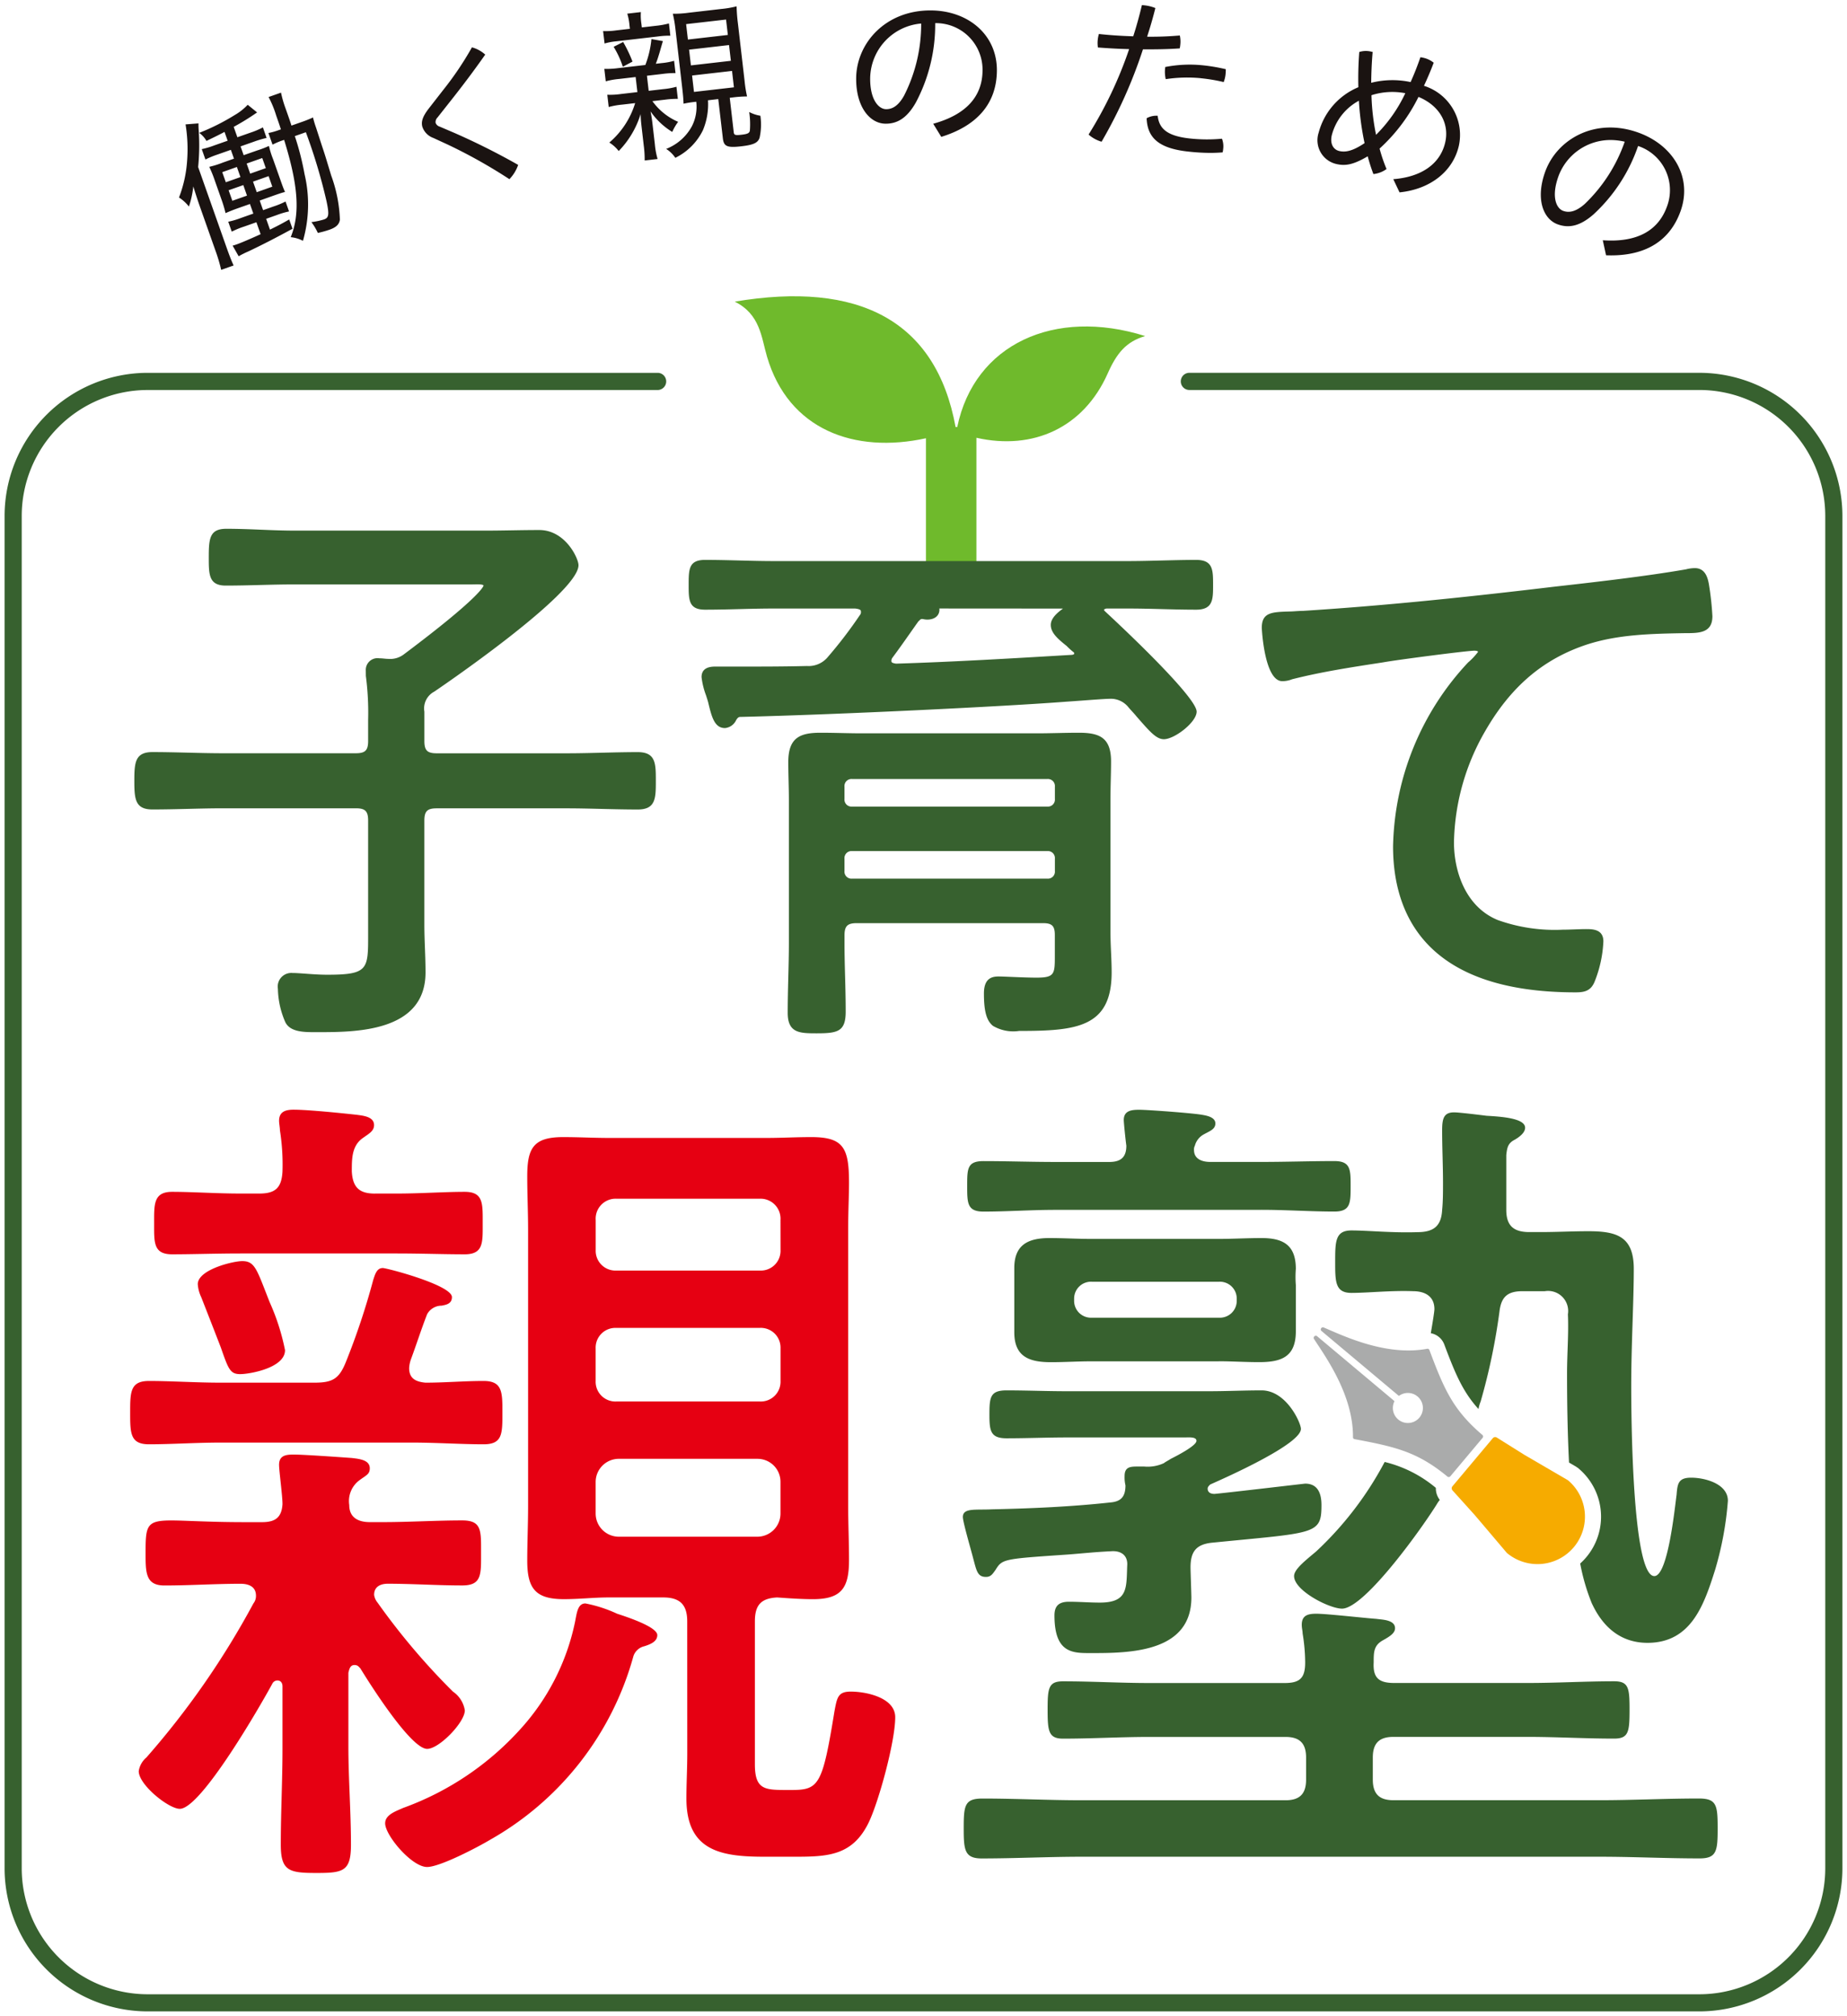
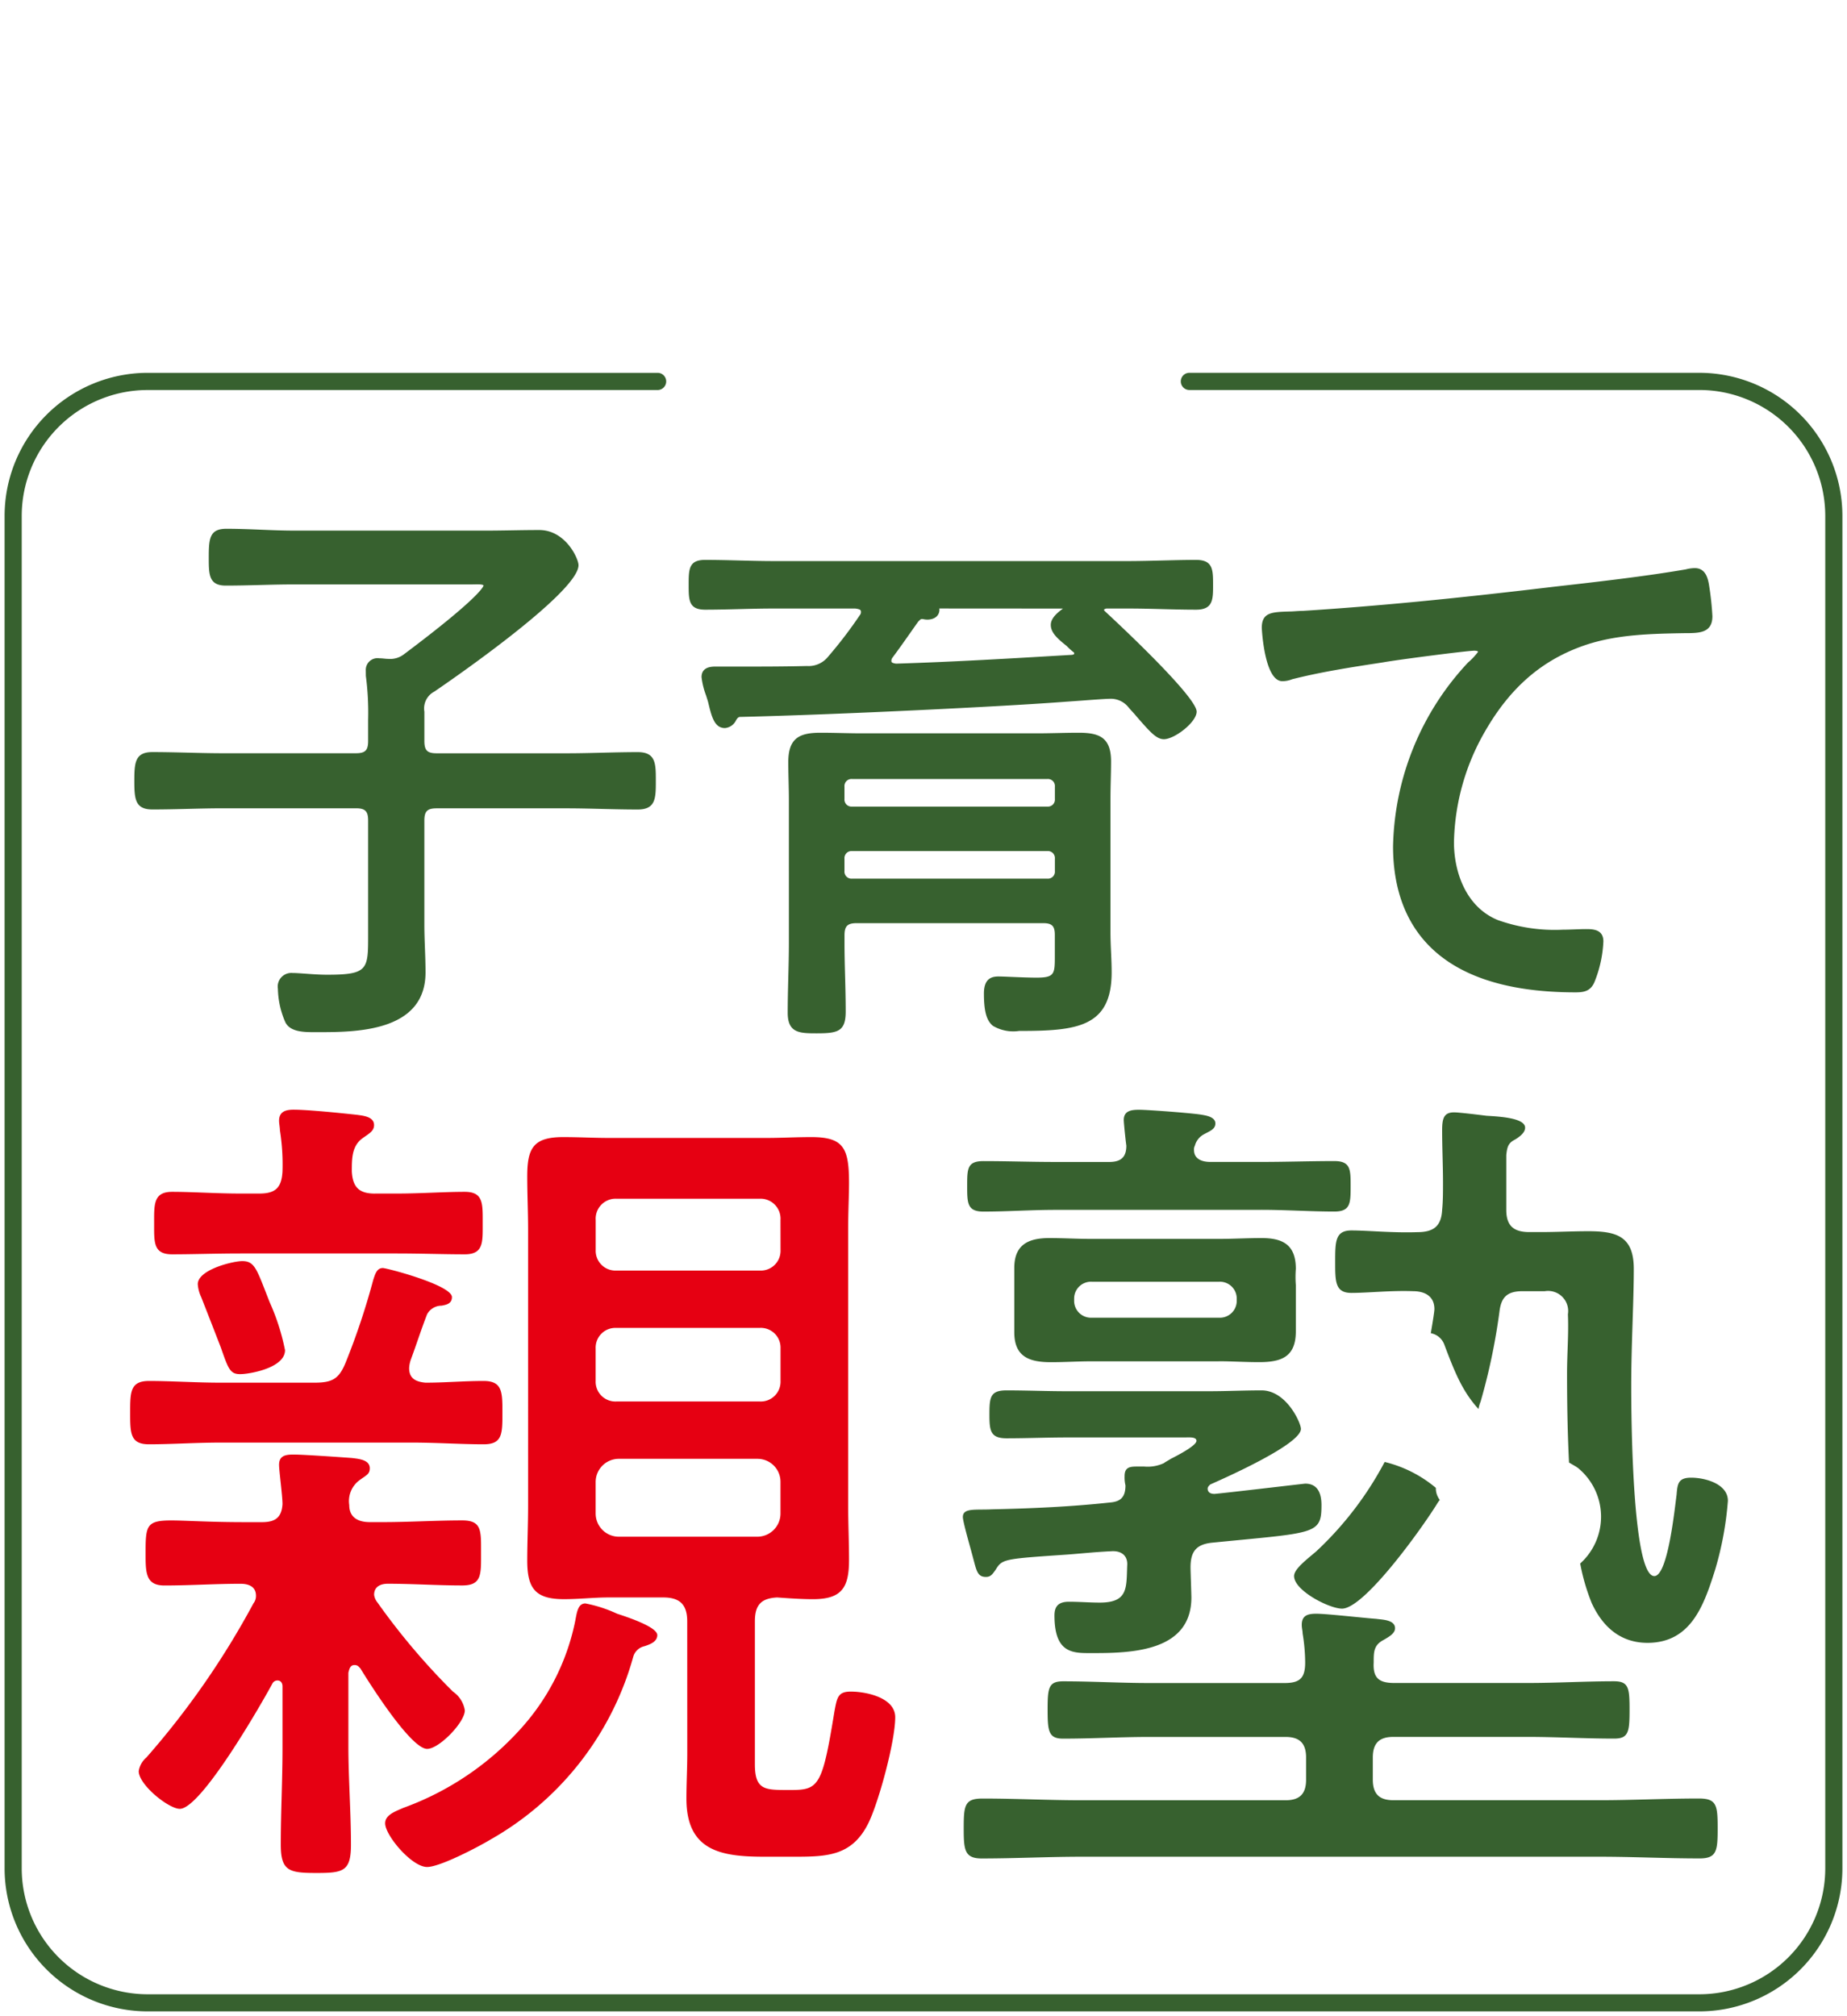
<svg xmlns="http://www.w3.org/2000/svg" width="201" height="219.409" viewBox="0 0 201 219.409">
  <g transform="translate(-556.5 -885.39)">
    <path d="M43.02,117.949c.465,0,7.543,1.863,7.543,3.166,0,.745-.651.839-1.118.932a1.8,1.8,0,0,0-1.582.931c-.652,1.677-1.118,3.167-1.77,4.936a3.335,3.335,0,0,0-.186.932c0,1.21.839,1.49,1.769,1.582,2.143,0,4.191-.185,6.334-.185,2.048,0,2.048,1.21,2.048,3.446,0,2.328,0,3.446-2.048,3.446-2.422,0-5.123-.186-7.824-.186H25.419c-2.7,0-5.4.186-7.823.186-2.049,0-2.049-1.21-2.049-3.446s0-3.446,2.049-3.446c2.422,0,5.123.185,7.823.185H35.57c1.955,0,2.7-.372,3.446-2.234a77.41,77.41,0,0,0,2.98-8.94c.186-.559.374-1.3,1.025-1.3M39.947,161.16c-.466,0-.559.467-.652.839v8.009c0,3.539.28,7.077.28,10.709,0,2.887-.838,3.074-3.725,3.074-2.981,0-3.911-.186-3.911-3.074,0-3.539.185-6.984.185-10.523v-6.706c0-.373-.185-.651-.558-.651a.628.628,0,0,0-.558.372c-1.211,2.235-7.731,13.6-10.059,13.6-1.21,0-4.47-2.608-4.47-4.1a2.42,2.42,0,0,1,.838-1.49,89.961,89.961,0,0,0,11.642-16.764,1.3,1.3,0,0,0,.279-.839c0-1.024-.838-1.3-1.676-1.3-2.793,0-5.494.186-8.288.186-2.049,0-2.049-1.4-2.049-3.539,0-2.981.092-3.539,2.793-3.539,1.583,0,4.1.186,8.009.186h1.863c1.4,0,2.142-.466,2.234-1.957,0-.931-.372-3.632-.372-4.283,0-1.025.745-1.118,1.583-1.118,1.117,0,5.029.28,6.333.373.744.093,1.956.186,1.956,1.118,0,.652-.373.744-1.118,1.3a2.819,2.819,0,0,0-1.117,2.7c0,1.4,1.024,1.863,2.235,1.863h1.4c2.887,0,5.774-.186,8.661-.186,2.142,0,2.049,1.117,2.049,3.539,0,2.328.093,3.539-2.049,3.539-2.7,0-5.4-.186-8.1-.186-.745,0-1.49.28-1.49,1.21a1.672,1.672,0,0,0,.372.839,73.943,73.943,0,0,0,8.2,9.685,3.055,3.055,0,0,1,1.3,2.049c0,1.3-2.794,4.191-4.1,4.191-1.77,0-6.24-7.078-7.264-8.755-.187-.185-.28-.373-.652-.373m2.234-51.313H44.6c2.514,0,5.122-.186,7.358-.186,2.049,0,1.955,1.3,1.955,3.446,0,2.049.094,3.353-1.955,3.353-2.236,0-4.844-.093-7.358-.093H27.561c-2.608,0-5.215.093-7.45.093-2.048,0-1.956-1.3-1.956-3.353s-.092-3.446,1.956-3.446c2.235,0,4.842.186,7.45.186H29.61c1.769,0,2.422-.652,2.514-2.421a24.021,24.021,0,0,0-.28-4.47c0-.28-.092-.745-.092-1.025,0-1.024.745-1.21,1.583-1.21,1.584,0,5.215.373,6.891.558.653.094,1.863.187,1.863,1.118,0,.652-.559.932-1.21,1.4-1.211.839-1.211,2.235-1.211,3.633.093,1.768.838,2.421,2.514,2.421M27.561,129.5c-1.118,0-1.3-.466-2.142-2.887-.466-1.211-1.118-2.887-2.142-5.5a3.894,3.894,0,0,1-.372-1.4c0-1.583,3.817-2.514,4.842-2.514,1.4,0,1.583.931,2.981,4.47A24.19,24.19,0,0,1,32.4,126.89c0,1.956-3.911,2.607-4.842,2.607m42.746,30.732a33.025,33.025,0,0,1-15.553,19.93c-1.4.838-5.494,2.98-6.891,2.98-1.677,0-4.564-3.446-4.564-4.75,0-.931,1.117-1.3,1.956-1.676a31.682,31.682,0,0,0,12.666-8.474,24.806,24.806,0,0,0,6.053-11.827c.186-.932.28-1.956,1.118-1.956a14.766,14.766,0,0,1,3.446,1.117c.839.28,4.377,1.4,4.377,2.328,0,.745-.839,1.025-1.4,1.211a1.632,1.632,0,0,0-1.21,1.117m5.867-3.818c0-1.769-.745-2.608-2.608-2.608h-5.96c-1.583,0-3.166.187-4.842.187-3.073,0-4-1.118-4-4.191,0-1.957.093-4,.093-5.96V113.758c0-1.863-.093-3.818-.093-5.774,0-3.073.652-4.283,3.911-4.283,1.677,0,3.353.092,4.936.092H84.834c1.584,0,3.167-.092,4.843-.092,3.539,0,4.1,1.21,4.1,5.029,0,1.3-.092,2.98-.092,5.029v30.081c0,1.956.092,3.911.092,5.867,0,2.98-.744,4.284-3.911,4.284-1.3,0-2.606-.094-3.911-.187-1.77.093-2.422.839-2.422,2.608v15.553c0,2.7,1.025,2.793,3.352,2.793h.651c2.981,0,3.354-.558,4.657-8.567.28-1.49.373-2.142,1.77-2.142,1.676,0,4.842.652,4.842,2.793,0,2.608-1.769,9.127-2.887,11.456-1.768,3.632-4.47,3.725-8.1,3.725H84.556c-4.75,0-8.475-.652-8.475-6.333,0-1.676.093-3.259.093-4.936Zm10.15-43.677a2.177,2.177,0,0,0-2.234-2.328H68.444a2.177,2.177,0,0,0-2.235,2.328v3.259a2.152,2.152,0,0,0,2.235,2.235H84.09a2.151,2.151,0,0,0,2.234-2.235Zm-17.88,11.733a2.152,2.152,0,0,0-2.235,2.235v3.54a2.152,2.152,0,0,0,2.235,2.235H84.09a2.152,2.152,0,0,0,2.234-2.235V126.7a2.152,2.152,0,0,0-2.234-2.235Zm.373,14.249a2.526,2.526,0,0,0-2.608,2.515v3.446a2.526,2.526,0,0,0,2.608,2.515h14.9a2.526,2.526,0,0,0,2.607-2.515v-3.446a2.5,2.5,0,0,0-2.514-2.515Z" transform="translate(555.118 905.445)" fill="#e60012" />
-     <path d="M114.608,14.23h-.176C112.306,2.6,103.859-1.682,90.4.583c2.772,1.382,2.887,3.858,3.507,5.976,2.338,7.981,9.529,10.594,17.3,8.893V29.568H116.7V15.4c6.177,1.395,11.662-1.1,14.28-6.985.988-2.225,2.011-3.475,4.084-4.085-9.864-3.108-18.584.88-20.45,9.9" transform="translate(546.059 917.635)" fill="#6fba2c" />
    <path d="M15.565,178.332A15.583,15.583,0,0,1,0,162.766V15.566A15.583,15.583,0,0,1,15.565,0h55.5a.934.934,0,1,1,0,1.869h-55.5a13.713,13.713,0,0,0-13.7,13.7v147.2a13.713,13.713,0,0,0,13.7,13.7H184.434a13.713,13.713,0,0,0,13.7-13.7V15.566a13.713,13.713,0,0,0-13.7-13.7h-55.5a.934.934,0,0,1,0-1.869h55.5A15.584,15.584,0,0,1,200,15.566v147.2a15.584,15.584,0,0,1-15.566,15.566ZM173.575,161.5H117.232c-3.632,0-7.264.187-10.9.187-1.864,0-1.956-.931-1.956-3.259,0-2.515.092-3.261,2.049-3.261,3.632,0,7.17.187,10.8.187H139.4c1.49,0,2.235-.652,2.235-2.235v-2.422c0-1.583-.744-2.235-2.235-2.235H124.589c-3.167,0-6.239.186-9.407.186-1.583,0-1.675-.839-1.675-3.166s.092-3.073,1.675-3.073c3.167,0,6.24.186,9.407.186H139.3c1.676,0,2.235-.559,2.235-2.235a19.936,19.936,0,0,0-.278-3.167c0-.279-.093-.559-.093-.931,0-1.024.651-1.21,1.583-1.21,1.117,0,5.216.466,6.519.558.651.093,2.049.093,2.049,1.024,0,.559-.652.932-1.3,1.3-1.024.559-1.024,1.3-1.024,2.421-.093,1.676.558,2.235,2.234,2.235h14.529c3.167,0,6.24-.186,9.406-.186,1.584,0,1.676.745,1.676,3.073,0,2.421-.093,3.166-1.676,3.166-3.166,0-6.239-.186-9.406-.186H151.13c-1.49,0-2.234.652-2.234,2.235v2.422c0,1.583.744,2.235,2.234,2.235h22.445c3.632,0,7.17-.187,10.8-.187,1.957,0,2.049.746,2.049,3.261,0,2.421-.092,3.259-1.955,3.259C180.839,161.684,177.207,161.5,173.575,161.5Zm-59.323-26.262c0-1.024.464-1.49,1.583-1.49s2.235.093,3.353.093c3.073,0,2.887-1.583,2.979-4.005.094-1.117-.651-1.675-1.769-1.583-1.956.093-3.538.28-4.936.373-6.8.465-6.891.465-7.637,1.676-.278.373-.466.744-1.024.744-.931,0-1.024-.651-1.4-2.047-.185-.746-1.117-3.913-1.117-4.471,0-1.024,1.4-.745,3.166-.839,4.284-.092,8.568-.279,12.852-.744,1.211-.093,1.677-.652,1.677-1.862a3.783,3.783,0,0,1-.094-1.025c0-.93.559-1.024,1.3-1.024h.839a4.188,4.188,0,0,0,2.142-.373c.092-.093.464-.28.744-.466,1.118-.559,2.794-1.49,2.794-1.956s-.839-.373-1.3-.373H115.649c-2.235,0-4.377.093-6.613.093-1.768,0-1.862-.839-1.862-2.607,0-1.863.094-2.608,1.862-2.608,2.236,0,4.378.093,6.613.093h15.367c1.955,0,3.818-.093,5.774-.093,2.7,0,4.283,3.538,4.283,4.191,0,1.676-8.195,5.308-9.872,6.053-.185.186-.278.279-.278.465s.093.559.745.559c1.117-.093,9.778-1.118,9.871-1.118,1.4,0,1.77,1.118,1.77,2.329,0,3.259-.653,2.979-11.921,4.1-1.77.187-2.329,1.024-2.329,2.7,0,.373.093,2.887.093,3.259,0,5.774-6.24,6.053-10.523,6.053-.243,0-.487,0-.729,0C116.008,139.337,114.252,139.117,114.252,135.236Zm58.484-1.3a22.31,22.31,0,0,1-1.271-4.351,6.853,6.853,0,0,0-.136-10.308c-.009-.008-.017-.017-.028-.025s-.032-.032-.049-.046a1.738,1.738,0,0,0-.153-.1c-.031-.02-.056-.047-.088-.065l-.762-.445c-.184-3.662-.215-7.162-.215-9.707,0-2.142.187-4.284.093-6.427a2.187,2.187,0,0,0-2.514-2.515h-2.421c-1.676,0-2.328.653-2.515,2.236a67.4,67.4,0,0,1-2.048,9.778,3.736,3.736,0,0,0-.233.811c-1.718-1.9-2.527-3.843-3.723-7.027a1.935,1.935,0,0,0-1.465-1.224c.2-1.178.392-2.368.392-2.618,0-1.4-1.025-1.956-2.329-1.956-2.328-.093-4.936.187-6.7.187s-1.77-1.21-1.77-3.353c0-2.235,0-3.445,1.77-3.445s4.47.279,7.17.186c1.77,0,2.608-.652,2.7-2.421.094-.931.094-1.956.094-2.98,0-1.863-.094-3.726-.094-5.681,0-1.3.187-1.955,1.3-1.955.559,0,2.793.278,3.539.372,1.676.093,4.19.279,4.19,1.3,0,.558-.651,1.024-1.118,1.3-.745.373-.838.838-.931,1.676v5.96c0,1.77.839,2.421,2.514,2.421h1.211c1.77,0,3.446-.093,5.216-.093,3.073,0,4.935.559,4.935,4.1,0,3.633-.278,8.288-.278,12.758,0,3.073.093,20.675,2.515,20.675,1.49,0,2.235-7.544,2.421-8.847.093-1.21.187-1.862,1.583-1.862,1.491,0,4,.652,4,2.514a35.774,35.774,0,0,1-1.4,7.544c-1.21,3.818-2.608,7.916-7.357,7.916C175.9,138.216,173.947,136.539,172.736,133.932Zm-32.409-2.979c0-.745,1.21-1.677,2.421-2.7a36.925,36.925,0,0,0,7.439-9.724,13.66,13.66,0,0,1,5.569,2.819,2.065,2.065,0,0,0,.43,1.313,3.449,3.449,0,0,0-.213.284c-1.4,2.329-7.917,11.548-10.431,11.548C144.146,134.491,140.328,132.536,140.328,130.953Zm-8.195-23.376H118.257c-1.49,0-2.887.094-4.377.094-2.329,0-4-.559-4-3.26V97.426c0-2.515,1.49-3.259,3.818-3.259,1.49,0,3.074.092,4.564.092h13.876c1.49,0,3.073-.092,4.657-.092,2.327,0,3.724.744,3.724,3.352a11.322,11.322,0,0,0,0,1.77v5.029c0,2.794-1.583,3.353-4,3.353C135.02,107.671,133.53,107.576,132.133,107.576Zm-15.74-6.8v.187a1.835,1.835,0,0,0,1.957,1.862h13.783a1.835,1.835,0,0,0,1.956-1.862v-.187a1.835,1.835,0,0,0-1.956-1.862H118.35A1.835,1.835,0,0,0,116.393,100.778Zm20.4-9.685H114.344c-2.607,0-5.215.187-7.821.187-1.77,0-1.77-.932-1.77-2.793s0-2.7,1.77-2.7c2.607,0,5.214.093,7.821.093h5.868c1.21,0,1.863-.466,1.863-1.77-.093-.652-.28-2.515-.28-2.794,0-1.024.838-1.117,1.675-1.117.933,0,5.96.373,6.893.558.558.094,1.4.28,1.4.932s-.652.839-1.3,1.211a1.971,1.971,0,0,0-.931,1.21.834.834,0,0,0-.094.466c0,1.024.933,1.3,1.77,1.3h5.589c2.607,0,5.308-.093,7.915-.093,1.77,0,1.77.931,1.77,2.7,0,1.861,0,2.793-1.77,2.793C142.1,91.28,139.4,91.093,136.789,91.093ZM85.222,69.652c0-1.287.032-2.575.064-3.853.032-1.256.064-2.5.064-3.736V46.439c0-.658-.017-1.316-.032-1.982-.015-.689-.032-1.385-.032-2.1,0-2.664,1.287-3.186,3.506-3.186.768,0,1.52.016,2.274.032s1.491.032,2.253.032h19c.762,0,1.524-.016,2.287-.032s1.536-.032,2.305-.032c2.22,0,3.5.51,3.5,3.122,0,.665-.016,1.332-.032,2s-.031,1.372-.031,2.077v14.54c0,.735.032,1.471.065,2.2s.062,1.44.062,2.14c0,5.946-3.758,6.374-9.947,6.374h-.12a4.337,4.337,0,0,1-2.853-.554c-.7-.57-.979-1.591-.979-3.525,0-1.638.851-1.848,1.593-1.848.261,0,.762.021,1.361.046.87.036,1.952.081,2.784.081,1.978,0,1.978-.418,1.978-2.425V61.171c0-.968-.309-1.278-1.278-1.278H92.745c-1.028,0-1.342.314-1.342,1.342v.828c0,1.24.032,2.48.066,3.72s.063,2.494.063,3.742c0,2.155-.857,2.358-3.123,2.358C86.558,71.883,85.222,71.883,85.222,69.652ZM91.4,52.881v1.338a.764.764,0,0,0,.833.831h21.235a.763.763,0,0,0,.831-.831V52.881a.763.763,0,0,0-.831-.831H92.236A.764.764,0,0,0,91.4,52.881Zm0-7.844v1.338a.764.764,0,0,0,.833.831h21.235a.763.763,0,0,0,.831-.831V45.037a.764.764,0,0,0-.831-.831H92.236A.765.765,0,0,0,91.4,45.037ZM30.554,70.68a9.468,9.468,0,0,1-.812-3.643,1.482,1.482,0,0,1,1.592-1.72c.333,0,.82.035,1.378.074.748.055,1.594.116,2.384.116,4.466,0,4.466-.577,4.466-4.337V48.735c0-1.028-.312-1.342-1.34-1.342H23.81c-1.272,0-2.56.032-3.848.064s-2.59.063-3.869.063c-1.884,0-1.975-1.127-1.975-3.123s.091-3.122,1.975-3.122c1.279,0,2.574.032,3.869.064s2.576.063,3.848.063H38.222c1.028,0,1.34-.313,1.34-1.341v-2.3a30.635,30.635,0,0,0-.248-4.776l-.006-.58a1.276,1.276,0,0,1,1.465-1.338c.174,0,.348.016.523.033.144.014.29.03.434.03a2.453,2.453,0,0,0,1.731-.5c8.218-6.163,8.645-7.372,8.666-7.49-.1-.135-.614-.123-.893-.119l-.32.006H31.589c-1.231,0-2.463.03-3.7.062-1.263.033-2.534.066-3.822.066-1.848,0-1.848-1.217-1.848-3.06,0-2.051.085-3.123,1.911-3.123,1.252,0,2.522.049,3.749.1s2.478.1,3.713.1h20.79c.947,0,1.893-.016,2.846-.032.975-.016,1.958-.032,2.957-.032,2.848,0,4.271,3.095,4.271,3.826,0,3.134-15.536,13.654-15.693,13.76a2.066,2.066,0,0,0-1.08,2.183v3.189c0,1.028.313,1.341,1.341,1.341H61.18c1.272,0,2.559-.032,3.847-.063s2.589-.064,3.869-.064c1.975,0,1.975,1.243,1.975,3.122s0,3.123-1.975,3.123c-1.28,0-2.574-.032-3.869-.063s-2.575-.064-3.847-.064H47.022c-1.028,0-1.341.314-1.341,1.342v11.35c0,.857.032,1.712.064,2.567s.063,1.732.063,2.6c0,6.5-7.631,6.5-11.732,6.5h-.453C32.442,71.756,31.064,71.7,30.554,70.68ZM151.1,51.541a30.1,30.1,0,0,1,8.165-20.02,7.078,7.078,0,0,0,1.082-1.15c0-.128-.381-.131-.384-.131-.794,0-8.422.993-9.934,1.268l-.278.043c-3.194.49-6.5,1-9.64,1.8a2.864,2.864,0,0,1-1.066.206c-1.959,0-2.231-5.743-2.231-5.8,0-1.691,1.082-1.725,3.046-1.784.184,0,.377-.014.588-.028.258-.017.536-.036.815-.036,7.848-.5,16.236-1.3,27.192-2.612,4.241-.478,10.044-1.132,14.517-1.91a4.027,4.027,0,0,1,.97-.134c1.179,0,1.41,1.146,1.52,1.7a31.849,31.849,0,0,1,.391,3.531c0,1.847-1.455,1.847-3,1.847-3.575.063-7.264.128-10.7,1.253-4.74,1.581-8.249,4.577-11.04,9.429a25.03,25.03,0,0,0-3.385,12.087c0,3.141,1.251,7.01,4.762,8.453a18.384,18.384,0,0,0,7.1,1.051c.426,0,.888-.017,1.329-.033.416-.015.817-.03,1.158-.03.715,0,1.911,0,1.911,1.338a13.326,13.326,0,0,1-.934,4.334c-.43,1.119-1.217,1.212-2.125,1.212C154.536,67.418,151.1,58.784,151.1,51.541ZM123.284,37.513l-.136-.157c-.141-.175-.286-.335-.439-.5s-.305-.336-.46-.523a2.452,2.452,0,0,0-1.827-.861c-.5,0-1.7.089-2.964.182-.631.047-1.291.095-1.917.137-6.765.521-24.858,1.407-35.54,1.659-.146.028-.244.107-.395.358a1.491,1.491,0,0,1-1.21.854c-1.157,0-1.456-1.248-1.835-2.829-.053-.192-.138-.454-.228-.735a8.235,8.235,0,0,1-.486-1.982c0-.761.492-1.146,1.464-1.146h2.423c2.506,0,5.1,0,7.578-.064a2.713,2.713,0,0,0,2.3-1.007,47.874,47.874,0,0,0,3.466-4.538.457.457,0,0,0,.115-.324c0-.18,0-.309-.63-.387l-8.81,0c-1.239,0-2.5.031-3.751.063s-2.526.064-3.773.064c-1.785,0-1.785-1.066-1.785-2.678,0-1.709,0-2.74,1.785-2.74,1.288,0,2.558.033,3.821.065,1.24.032,2.471.063,3.7.063h38.455c1.24,0,2.48-.033,3.72-.063s2.494-.065,3.74-.065c1.849,0,1.849,1.089,1.849,2.74,0,1.554,0,2.678-1.849,2.678-1.246,0-2.493-.032-3.74-.064s-2.481-.063-3.72-.063h-2.3c-.206.048-.256.116-.257.118,0,.074.008.089.124.206.085.078,9.952,9.161,9.952,10.9,0,1.145-2.4,3-3.569,3C125.344,39.869,124.656,39.081,123.284,37.513Zm-23.7-10.589c-.042.038-.087.081-.137.12q-.457.642-.913,1.293c-.639.909-1.278,1.817-1.918,2.671a.578.578,0,0,0-.111.316c0,.147,0,.254.511.326,6.223-.191,12.6-.57,18.762-.936l.408-.024c.176-.041.214-.095.214-.095,0-.138-.029-.161-.051-.176a7.1,7.1,0,0,1-.771-.695c-.994-.791-1.725-1.442-1.725-2.29,0-.706.659-1.293,1.326-1.778l-13.455-.009a.878.878,0,0,1,.009.127c0,.66-.524,1.084-1.338,1.084a2.286,2.286,0,0,1-.384-.044.9.9,0,0,0-.126-.021A.325.325,0,0,0,99.583,26.923Z" transform="translate(557 925.968)" fill="#37612f" stroke="rgba(0,0,0,0)" stroke-miterlimit="10" stroke-width="1" />
    <g transform="translate(699.464 1029.849)">
-       <path d="M6.013,12.619,12.655,4.7a5.166,5.166,0,1,1-6.642,7.915ZM2.459,8.431.087,5.8a.337.337,0,0,1-.008-.443L4.473.12A.337.337,0,0,1,4.91.052l3,1.88C8,1.983,12.655,4.7,12.655,4.7L6.013,12.619S2.525,8.5,2.459,8.431Z" transform="translate(15.018 11.947)" fill="#f6ab00" stroke="rgba(0,0,0,0)" stroke-miterlimit="10" stroke-width="1" />
-       <path d="M166.527,139.836c4.426.827,6.85,1.379,10.112,4.079a.224.224,0,0,0,.311-.036l3.511-4.184a.223.223,0,0,0-.018-.313c-3.226-2.743-4.191-5.036-5.773-9.249a.209.209,0,0,0-.236-.132c-4.481.828-9.06-1.381-11.267-2.32a.226.226,0,0,0-.26.067.2.2,0,0,0-.019.026.221.221,0,0,0,.038.287l8.371,7.025a.221.221,0,0,0,.069.037,1.635,1.635,0,1,1-.5.592.205.205,0,0,0-.049-.062l-8.371-7.024a.222.222,0,0,0-.29.012.27.27,0,0,0-.022.023.228.228,0,0,0-.021.269c1.309,2.009,4.278,6.136,4.242,10.692a.206.206,0,0,0,.17.21" transform="translate(-162.081 -127.665)" fill="#aaabab" />
-     </g>
-     <path d="M3.957,26.7l-1.622-4.59c-.314-.892-.509-1.5-.777-2.365a10.084,10.084,0,0,1-.479,2.191A4.308,4.308,0,0,0,0,20.952a13.643,13.643,0,0,0,.884-3.992,16.733,16.733,0,0,0-.169-3.966l1.406-.111c0,.27,0,.384.025.781a23.7,23.7,0,0,1-.062,3.971L5.144,26.3c.351.993.543,1.484.8,2.048l-1.353.477A17.74,17.74,0,0,0,3.957,26.7Zm1.88-.511a4.645,4.645,0,0,0,.469-.146c.479-.17,1.483-.6,2.577-1.1l-.459-1.3-1.337.471a9.479,9.479,0,0,0-1.346.553L5.36,23.586a8.8,8.8,0,0,0,1.4-.415L8.091,22.7l-.369-1.044-1.2.423c-.635.223-.988.368-1.456.571A14.038,14.038,0,0,0,4.6,21.1l-.7-1.986a13.677,13.677,0,0,0-.606-1.5,10.312,10.312,0,0,0,1.474-.463l1.216-.43-.339-.959-1.422.5a10.382,10.382,0,0,0-1.346.553l-.4-1.13a9.141,9.141,0,0,0,1.394-.415l1.422-.5-.338-.959c-.632.339-.963.494-1.966.982a2.728,2.728,0,0,0-.791-.876,23.93,23.93,0,0,0,3.879-1.948,6.1,6.1,0,0,0,1.4-1.11L8.5,11.69a26.371,26.371,0,0,1-2.547,1.573l.4,1.13,1.422-.5a8.451,8.451,0,0,0,1.357-.575l.4,1.148a11.9,11.9,0,0,0-1.411.421l-1.422.5.339.958L8.5,15.832a10.692,10.692,0,0,0,1.289-.494,9.818,9.818,0,0,0,.456,1.457l.726,2.056c.3.857.388,1.1.566,1.494-.423.112-.766.233-1.347.438l-1.406.5.369,1.045,1.13-.4a8.988,8.988,0,0,0,1.312-.54l.381,1.079a8.932,8.932,0,0,0-1.326.391l-1.164.411L9.9,24.447c.951-.471,1.2-.6,2.094-1.106l.358,1.011c-1.889,1.032-3.375,1.789-4.81,2.469a9.938,9.938,0,0,0-1.049.525ZM5.4,20.161l.405,1.147L7.4,20.746,7,19.6Zm2.656-.938.405,1.149,1.694-.6-.4-1.147ZM4.708,18.192l.388,1.1,1.592-.563-.387-1.1Zm2.655-.938.386,1.1,1.7-.6-.388-1.1ZM155.3,27.239l-.355-1.635c3.713.259,6.03-1.028,6.987-3.677a5.065,5.065,0,0,0-3.147-6.583,18.065,18.065,0,0,1-4.85,7.443c-1.5,1.313-2.709,1.513-3.889,1.087-1.606-.58-2.431-2.789-1.369-5.729,1.283-3.554,5.451-5.951,10.15-4.254,3.811,1.376,5.9,4.894,4.574,8.567-1.187,3.289-3.87,4.792-7.548,4.792Q155.578,27.25,155.3,27.239Zm-5.182-8.594c-.8,2.221-.237,3.489.516,3.76.633.229,1.371.108,2.335-.74a17.159,17.159,0,0,0,4.362-6.788,6.824,6.824,0,0,0-1.554-.184A6.042,6.042,0,0,0,150.116,18.646ZM12.158,25.269c1.039-2.563.824-5.628-.718-10.592l-.153.054a7.735,7.735,0,0,0-1.107.468l-.448-1.268A7.363,7.363,0,0,0,10.9,13.6l.188-.066c-.176-.555-.32-.965-.509-1.5a11.267,11.267,0,0,0-.829-2.02l1.353-.477a11.86,11.86,0,0,0,.5,1.732c.381,1.079.466,1.319.636,1.855l1.044-.368a12.956,12.956,0,0,0,1.3-.517,10.839,10.839,0,0,0,.33,1.1l.632,1.953c.34,1.017.34,1.017,1.017,3.262a15.483,15.483,0,0,1,.948,4.808c-.071.507-.4.835-1.119,1.089a11.1,11.1,0,0,1-1.281.356,6.27,6.27,0,0,0-.7-1.177,8.2,8.2,0,0,0,1.363-.288c.532-.187.595-.5.286-1.97a60.226,60.226,0,0,0-2.253-7.526l-1.2.423A29.96,29.96,0,0,1,13.662,18.4a14.348,14.348,0,0,1-.171,7.265A3.635,3.635,0,0,0,12.158,25.269Zm119.988-6.313c3.15-.246,5.13-1.73,5.65-4,.468-2.037-.592-3.994-2.907-4.954a18.983,18.983,0,0,1-4.235,5.625,17.35,17.35,0,0,0,.757,2.225,2.942,2.942,0,0,1-1.43.547,19.8,19.8,0,0,1-.619-1.932c-1.552.911-2.408,1.069-3.4.841a2.653,2.653,0,0,1-1.94-3.408,7.414,7.414,0,0,1,4.323-4.953c-.032-1.236,0-2.533.1-3.835a2.408,2.408,0,0,1,1.277-.042l.177.04c-.1,1.153-.146,2.259-.156,3.356a9.4,9.4,0,0,1,4.286-.078c.376-.827.733-1.732,1.067-2.7a2.248,2.248,0,0,1,.358.063,2.737,2.737,0,0,1,1.091.53c-.336.892-.694,1.723-1.062,2.514a5.6,5.6,0,0,1,3.8,6.518c-.653,2.85-3.177,4.75-6.458,5.078Zm-6.695-4.779c-.21.92.164,1.564.819,1.715s1.428.029,2.75-.859a30.711,30.711,0,0,1-.618-4.615A5.954,5.954,0,0,0,125.452,14.178ZM129.77,9.82a24.737,24.737,0,0,0,.5,4.307A15.932,15.932,0,0,0,133.454,9.6a7.453,7.453,0,0,0-3.684.218ZM29.285,15.209l-1.6-.738a1.953,1.953,0,0,1-1.213-1.253c-.116-.514.01-1.026.67-1.9l1.6-2.056a34.781,34.781,0,0,0,3.139-4.655,3.541,3.541,0,0,1,1.445.791c-1.085,1.547-2.185,3.024-3.429,4.608l-1.752,2.221a.72.72,0,0,0-.221.589.668.668,0,0,0,.449.421l1.566.67A76.2,76.2,0,0,1,36.91,17.4a4.158,4.158,0,0,1-.953,1.555A56.7,56.7,0,0,0,29.285,15.209Zm21.291.076-.233-2.02c-.061-.523-.1-.994-.107-1.395a9.97,9.97,0,0,1-2.385,4.024,3.877,3.877,0,0,0-1.021-.924,9.13,9.13,0,0,0,2.811-4.293l-1.407.164a8.461,8.461,0,0,0-1.469.261L46.61,9.767A8.111,8.111,0,0,0,48.1,9.686l1.786-.207-.191-1.641-1.8.21a8.14,8.14,0,0,0-1.452.259l-.156-1.353a9.729,9.729,0,0,0,1.453-.077l3.012-.35a10.715,10.715,0,0,0,.661-2.819l1.249.221c-.093.3-.093.3-.353,1.21-.146.475-.237.8-.421,1.256l.613-.071a7.091,7.091,0,0,0,1.379-.252l.154,1.335a10.739,10.739,0,0,0-1.47.1l-1.641.191.191,1.641,1.569-.182a8.011,8.011,0,0,0,1.451-.26l.153,1.316a10.155,10.155,0,0,0-1.415.092l-1.353.157a6.693,6.693,0,0,0,2.8,2.252,5.72,5.72,0,0,0-.64,1.1,7.838,7.838,0,0,1-2.361-2.231c.09.464.146.788.219,1.419l.247,2.128a8.495,8.495,0,0,0,.3,1.63l-1.407.162A11.3,11.3,0,0,0,50.576,15.285Zm2.44.376a5.421,5.421,0,0,0,2.8-2.464,4.68,4.68,0,0,0,.476-2.67l-.216.025a11.59,11.59,0,0,0-1.167.19c-.021-.49-.036-.782-.151-1.774L54.034,2.69A13.942,13.942,0,0,0,53.74.951,11.489,11.489,0,0,0,55.465.842L58.982.434a10.8,10.8,0,0,0,1.7-.289,18.2,18.2,0,0,0,.146,1.884l.722,6.223a13.743,13.743,0,0,0,.27,1.7,13.093,13.093,0,0,0-1.614.115l-.27.032.435,3.752c.035.307.168.346.853.267.65-.076.84-.171.9-.434a8.875,8.875,0,0,0-.071-2.039,3.943,3.943,0,0,0,1.217.407,6.75,6.75,0,0,1-.087,2.4c-.192.552-.66.771-1.976.924-1.553.18-1.918.021-2.02-.863l-.5-4.275-1.119.13a7.29,7.29,0,0,1-.554,3.264,6.542,6.542,0,0,1-3,3A3.4,3.4,0,0,0,53.015,15.661Zm2.821-7.988.206,1.786,4.348-.5-.206-1.785ZM55.51,4.86l.2,1.713,4.348-.5-.2-1.714Zm-.323-2.779.195,1.679,4.347-.5-.194-1.677Zm54.576,13.863c-3.159-.353-4.383-1.512-4.458-3.622a2.182,2.182,0,0,1,1.2-.268c.157,1.388,1,2.194,3.473,2.47a17.486,17.486,0,0,0,3.524.028,2.336,2.336,0,0,1,.128,1.148,2.278,2.278,0,0,1-.056.34c-.453.036-.9.054-1.355.054A22.049,22.049,0,0,1,109.764,15.943ZM98.985,14.1A44.28,44.28,0,0,0,103.4,4.8c-1.221-.026-2.4-.1-3.4-.178a3.32,3.32,0,0,1-.014-.86,3.438,3.438,0,0,1,.123-.608c1.1.122,2.407.213,3.737.252.361-1.111.673-2.265.945-3.4l.236.026a4.344,4.344,0,0,1,1.227.3c-.263,1.049-.562,2.095-.9,3.118a35.42,35.42,0,0,0,3.56-.134,3.074,3.074,0,0,1,.048,1.047,2.359,2.359,0,0,1-.058.36c-1.2.086-2.591.113-4,.1A52.154,52.154,0,0,1,100.4,14.88,3.743,3.743,0,0,1,98.985,14.1ZM82.077,12.923c3.586-.988,5.345-2.971,5.369-5.785a5.066,5.066,0,0,0-5.153-5.164,18.065,18.065,0,0,1-2.1,8.628c-.978,1.735-2.054,2.326-3.306,2.315-1.707-.013-3.218-1.824-3.194-4.947C73.721,4.193,76.857.55,81.851.59c4.049.033,7.188,2.656,7.156,6.56-.029,3.668-2.264,6.029-6.052,7.2Zm-6.86-4.959c-.02,2.361.934,3.368,1.733,3.374.672.006,1.329-.352,1.956-1.473a17.158,17.158,0,0,0,1.862-7.849A6.061,6.061,0,0,0,75.217,7.964Zm35.966,0a15.623,15.623,0,0,0-3.8.106,3.535,3.535,0,0,1-.077-1.123c.009-.072.015-.126.023-.2a13.869,13.869,0,0,1,4.024-.191,19.362,19.362,0,0,1,2.565.431,5.416,5.416,0,0,1-.024.546,3.249,3.249,0,0,1-.206.854A18.613,18.613,0,0,0,111.183,7.968ZM47.3,4.55l1.036-.524a14.817,14.817,0,0,1,1.017,2.132l-1.051.56A10.048,10.048,0,0,0,47.3,4.55ZM46.153,2.837a7.84,7.84,0,0,0,1.436-.076l1.478-.171-.044-.4A6.162,6.162,0,0,0,48.785.941L50.264.77a5.7,5.7,0,0,0,.055,1.255l.048.415,1.5-.174a8.856,8.856,0,0,0,1.451-.259l.154,1.334a8.685,8.685,0,0,0-1.307.078l-4.618.536a6.741,6.741,0,0,0-1.233.235Z" transform="translate(575.979 885.935)" fill="#1a1311" stroke="rgba(0,0,0,0)" stroke-miterlimit="10" stroke-width="1" />
+       </g>
  </g>
</svg>